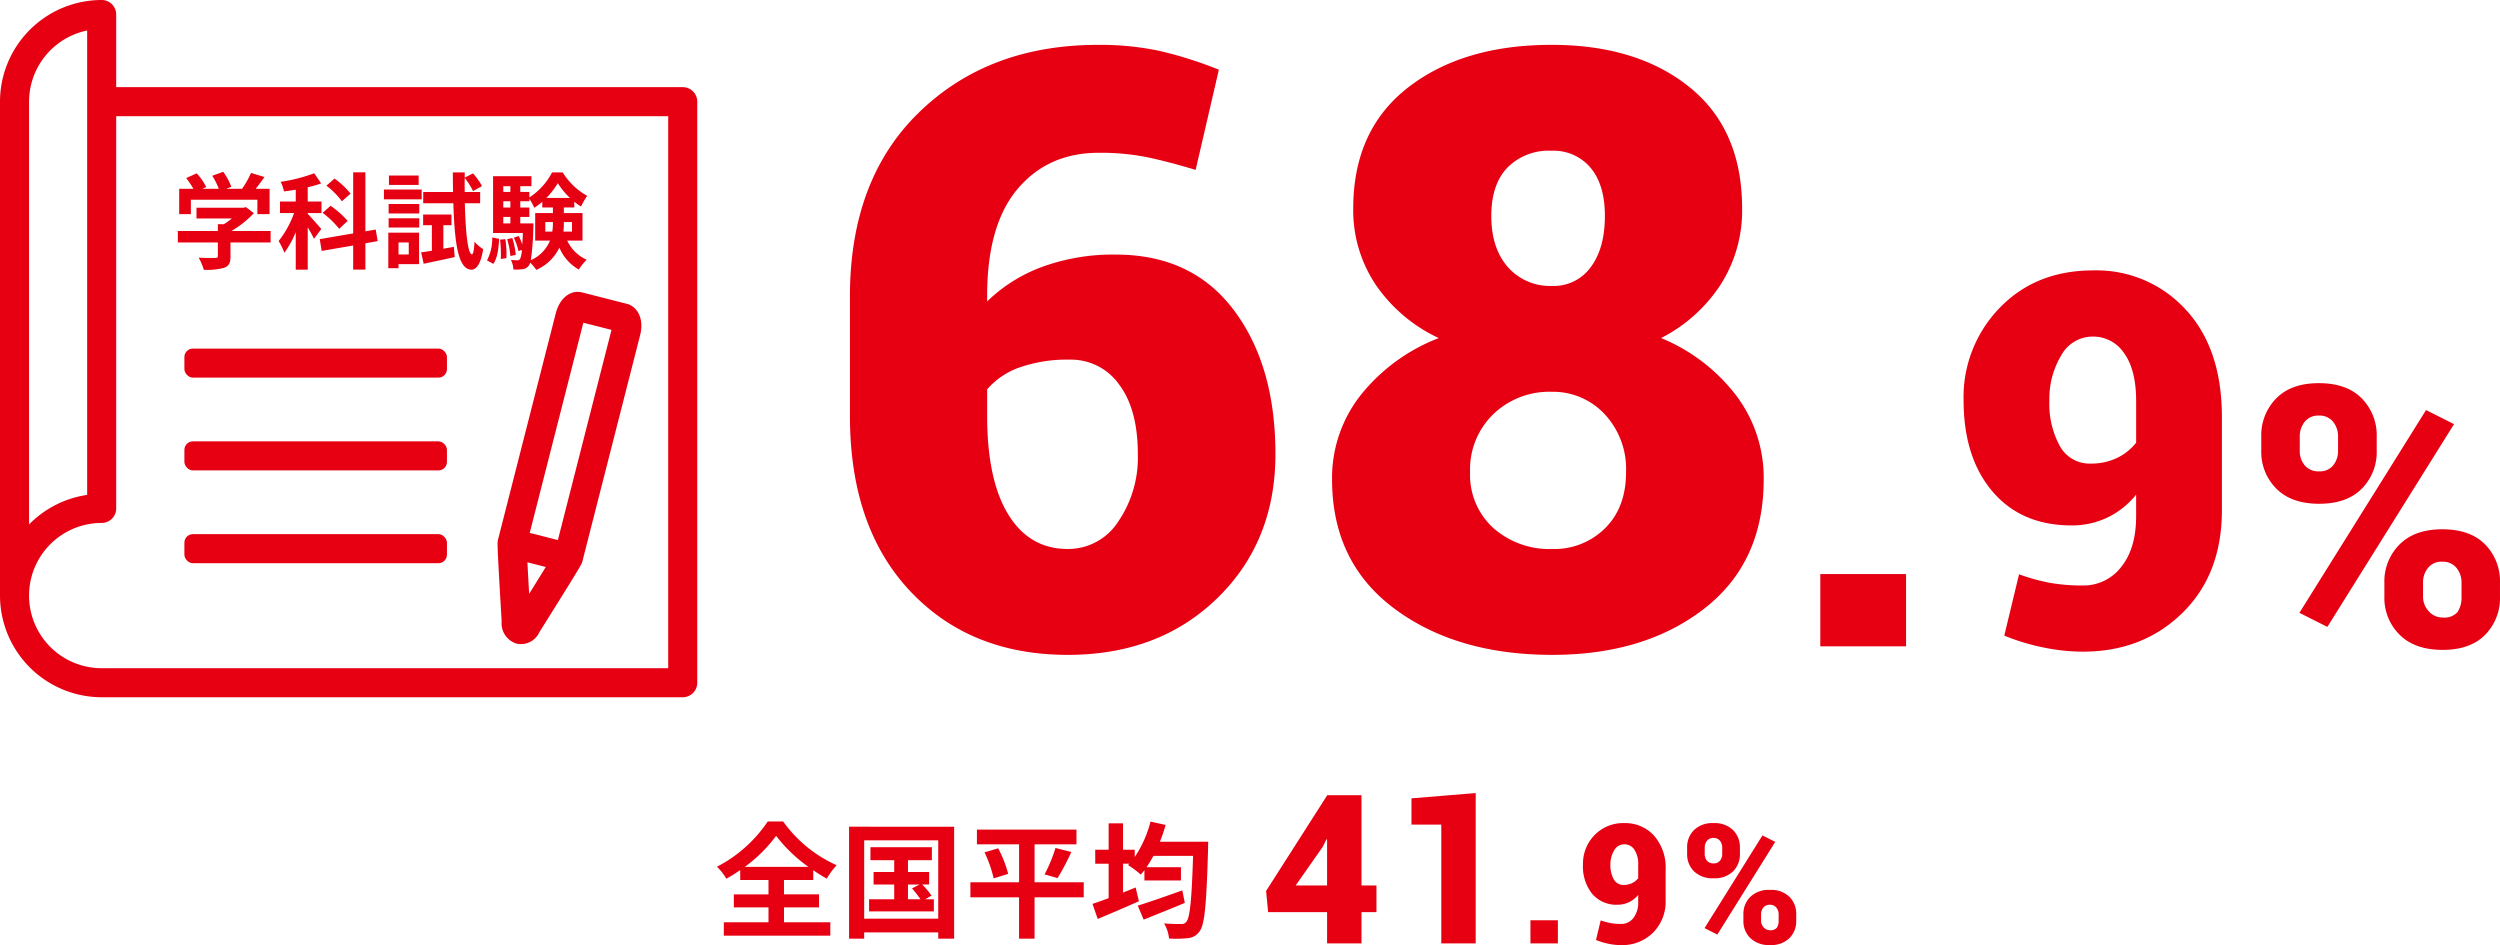
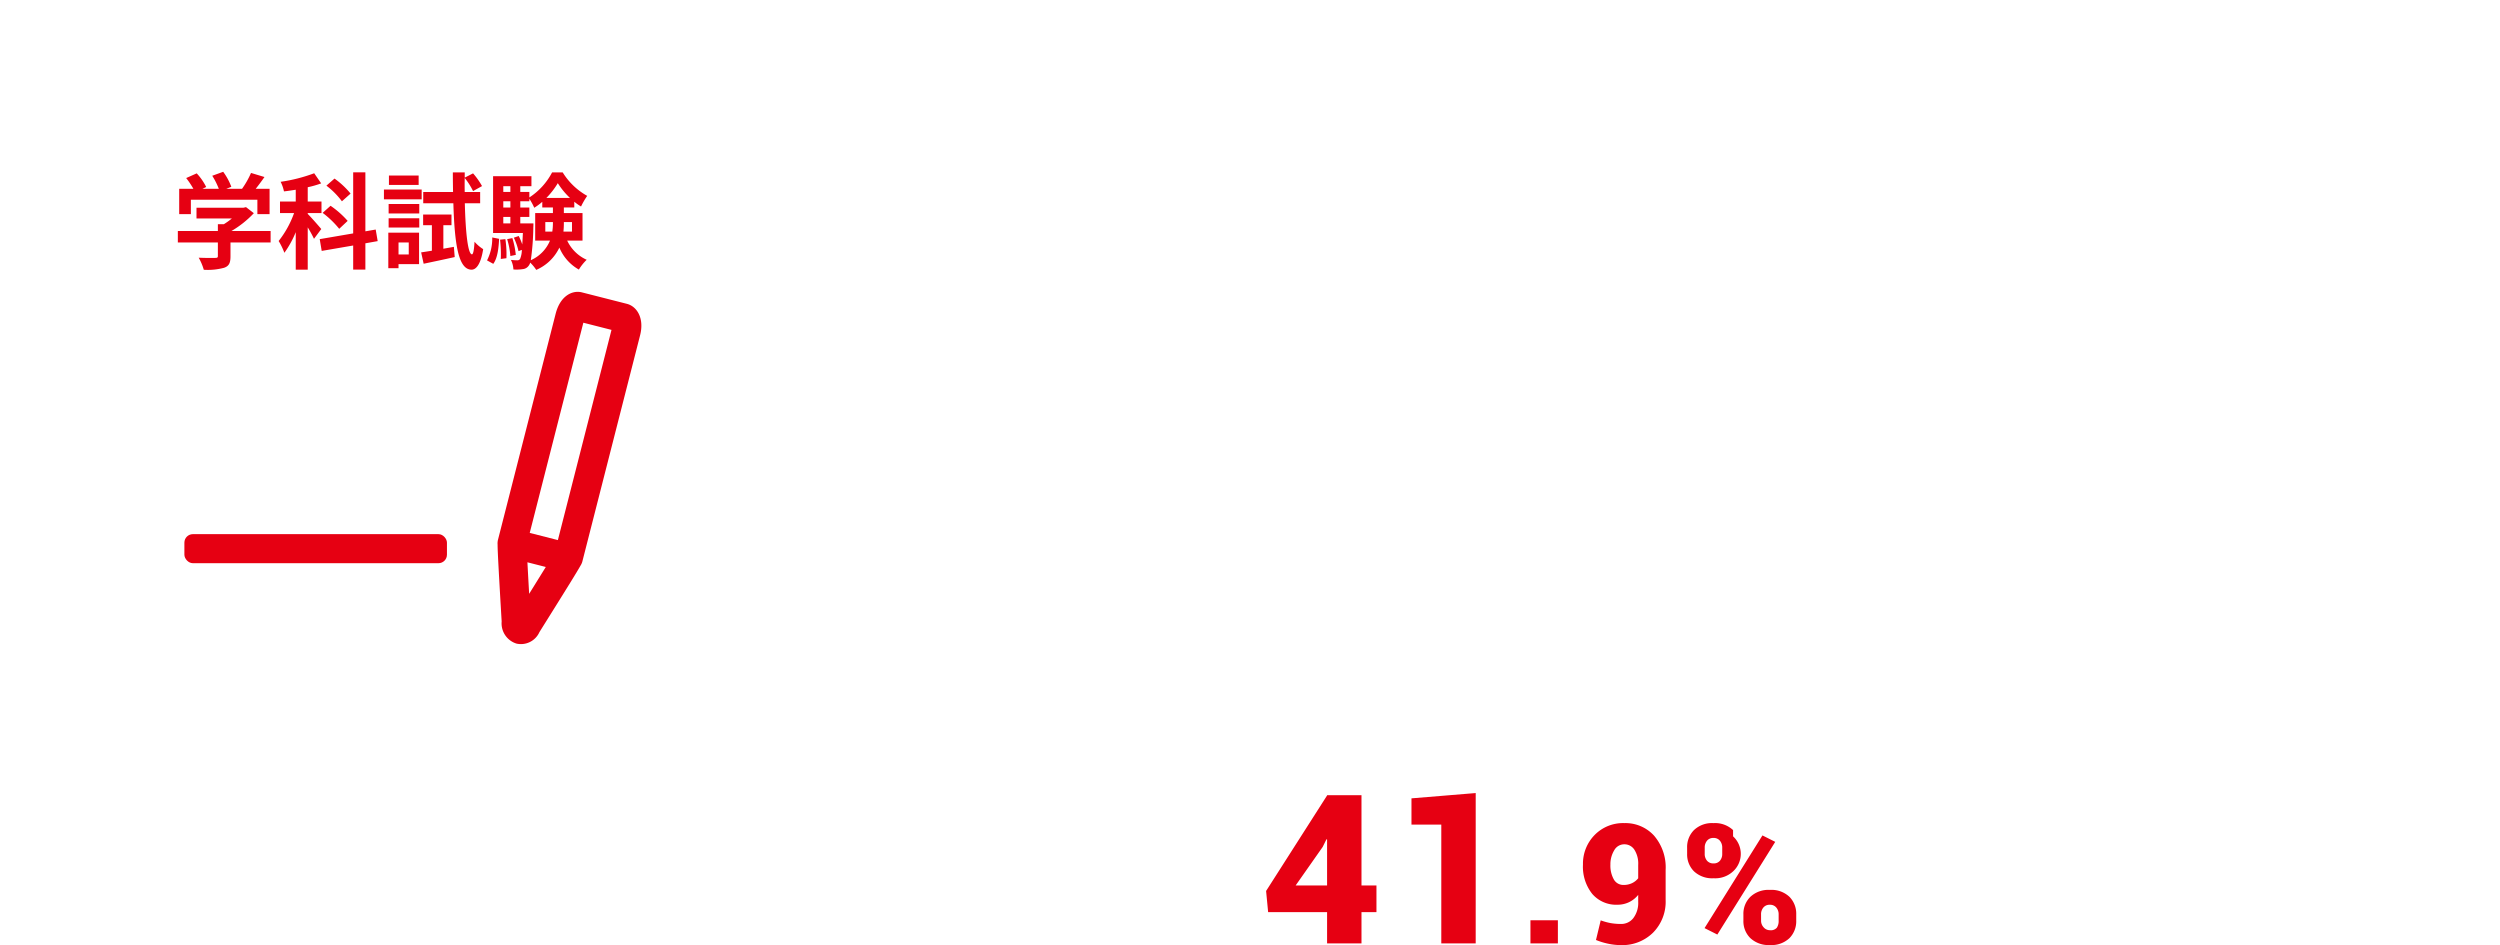
<svg xmlns="http://www.w3.org/2000/svg" width="479.641" height="181.328" viewBox="0 0 479.641 181.328">
  <defs>
    <clipPath id="clip-path">
      <rect id="長方形_783" data-name="長方形 783" width="133.773" height="133.773" fill="#e60012" />
    </clipPath>
  </defs>
  <g id="グループ_1428" data-name="グループ 1428" transform="translate(-1043 18497)">
    <g id="グループ_1426" data-name="グループ 1426" transform="translate(809 -20576)">
-       <path id="パス_1592" data-name="パス 1592" d="M5.9-11.688a27.649,27.649,0,0,0,6-5.952A28.924,28.924,0,0,0,18.1-11.688Zm7.512,7.776h6.72v-2.5h-6.72v-2.76h5.616V-11.04a30.426,30.426,0,0,0,2.592,1.608A13.906,13.906,0,0,1,23.52-12a25.364,25.364,0,0,1-10.272-8.4H10.3A26.19,26.19,0,0,1,.552-11.712a10.545,10.545,0,0,1,1.8,2.3,30.708,30.708,0,0,0,2.664-1.656v1.9H10.44v2.76H3.792v2.5H10.44v2.856H1.872V1.512H22.3V-1.056h-8.88ZM37.2-8.3h2.232l-1.464.744A18.273,18.273,0,0,1,39.6-5.472H37.2Zm3.288,2.832,1.248-.7a18.523,18.523,0,0,0-1.8-2.136h1.32v-2.4H37.2V-12.96h4.584v-2.5H30v2.5h4.56V-10.7H30.6v2.4h3.96v2.832H29.736v2.328H42.168V-5.472ZM28.8-1.752V-16.776H43.008V-1.752Zm-2.9-17.64V2.088h2.9V.888H43.008v1.2h3.048v-21.48ZM70.92-8.736H61.488v-7.272h8.04V-18.84h-19.1v2.832h8.088v7.272H49.176v2.9h9.336v7.92h2.976v-7.92H70.92ZM51.888-14.472A24.068,24.068,0,0,1,53.64-9.48l2.784-.864a21.892,21.892,0,0,0-1.92-4.9ZM65.9-9.528a46.958,46.958,0,0,0,2.64-5.016L65.5-15.312a28.439,28.439,0,0,1-2.088,5.064ZM89.832-7.176C86.712-6.048,83.4-4.9,81.288-4.248L82.416-1.56c2.28-.912,5.208-2.088,7.9-3.216Zm-4.3-9.336a28.18,28.18,0,0,0,1.1-3.216l-2.9-.648a21.621,21.621,0,0,1-3.024,6.792v-1.392H78.456V-20.04H75.7v5.064H73.128v2.688H75.7v6.6c-1.152.432-2.232.816-3.1,1.1l1.008,2.9c2.28-.96,5.208-2.208,7.9-3.408l-.624-2.64c-.792.336-1.608.648-2.424.984v-5.544H79.68l-.264.264A17.543,17.543,0,0,1,81.864-10.2c.24-.264.456-.552.7-.864v1.992h7.008v-2.544h-6.6c.456-.672.888-1.392,1.32-2.184H91.9c-.264,8.424-.6,11.9-1.3,12.648a1.089,1.089,0,0,1-.984.432c-.624,0-1.9,0-3.288-.12a6.919,6.919,0,0,1,.96,2.9,21.49,21.49,0,0,0,3.624-.072A2.984,2.984,0,0,0,93.168.648c.96-1.272,1.3-5.112,1.608-15.792,0-.384.024-1.368.024-1.368Z" transform="translate(371 2257)" fill="#e60012" />
-       <path id="パス_1593" data-name="パス 1593" d="M-32.79-11.113h2.871V-6H-32.79V0h-6.6V-6H-50.7l-.391-4.062,11.7-18.32v-.059h6.6Zm-12.637,0h6.035v-8.848l-.117-.02-.723,1.465ZM-10.878,0h-6.6V-22.793H-23.2v-5.039l12.324-1.016ZM4.89,0H-.375V-4.437H4.89ZM17.014-3.734a2.908,2.908,0,0,0,2.359-1.133A4.829,4.829,0,0,0,20.3-8V-9.312A5.07,5.07,0,0,1,18.514-7.9a5.049,5.049,0,0,1-2.172.477,6.05,6.05,0,0,1-4.867-2.086,8.361,8.361,0,0,1-1.773-5.6,7.848,7.848,0,0,1,2.219-5.672,7.619,7.619,0,0,1,5.734-2.3,7.408,7.408,0,0,1,5.68,2.4,9.326,9.326,0,0,1,2.227,6.6v5.719a8.426,8.426,0,0,1-2.43,6.313A8.4,8.4,0,0,1,17.014.328,12.023,12.023,0,0,1,14.6.07a13.342,13.342,0,0,1-2.4-.727l.906-3.766A12.1,12.1,0,0,0,15-3.9,11.192,11.192,0,0,0,17.014-3.734Zm.484-7.484a3.669,3.669,0,0,0,1.617-.344A3.32,3.32,0,0,0,20.3-12.5v-2.547A4.962,4.962,0,0,0,19.553-18a2.273,2.273,0,0,0-1.914-1.016,2.2,2.2,0,0,0-1.953,1.172,5.124,5.124,0,0,0-.719,2.734,5.4,5.4,0,0,0,.648,2.82A2.075,2.075,0,0,0,17.5-11.219Zm12.186-7.156A4.608,4.608,0,0,1,31-21.742a5,5,0,0,1,3.734-1.336A5.043,5.043,0,0,1,38.5-21.742a4.608,4.608,0,0,1,1.313,3.367v1.2A4.555,4.555,0,0,1,38.5-13.82a5.034,5.034,0,0,1-3.734,1.32,5.066,5.066,0,0,1-3.758-1.328,4.548,4.548,0,0,1-1.32-3.344Zm3.375,1.2a1.965,1.965,0,0,0,.438,1.3,1.556,1.556,0,0,0,1.266.523,1.5,1.5,0,0,0,1.227-.523,1.988,1.988,0,0,0,.43-1.3v-1.2a2.028,2.028,0,0,0-.437-1.32,1.517,1.517,0,0,0-1.25-.539A1.5,1.5,0,0,0,33.5-19.7a2.028,2.028,0,0,0-.437,1.32ZM40.482-5.578A4.56,4.56,0,0,1,41.81-8.93a5.054,5.054,0,0,1,3.75-1.336,5.034,5.034,0,0,1,3.758,1.328,4.6,4.6,0,0,1,1.3,3.359v1.2a4.59,4.59,0,0,1-1.3,3.367A5.007,5.007,0,0,1,45.591.313a5.121,5.121,0,0,1-3.773-1.328,4.539,4.539,0,0,1-1.336-3.359Zm3.391,1.2a1.858,1.858,0,0,0,.5,1.3,1.59,1.59,0,0,0,1.219.547A1.514,1.514,0,0,0,46.9-3.016a2.321,2.321,0,0,0,.344-1.359v-1.2a1.982,1.982,0,0,0-.445-1.3,1.522,1.522,0,0,0-1.242-.539,1.517,1.517,0,0,0-1.25.539,2,2,0,0,0-.437,1.3ZM35.482-1.7,33.028-2.937,44.138-20.719l2.453,1.234Z" transform="translate(528 2260)" fill="#e60012" />
+       <path id="パス_1593" data-name="パス 1593" d="M-32.79-11.113h2.871V-6H-32.79V0h-6.6V-6H-50.7l-.391-4.062,11.7-18.32v-.059h6.6Zm-12.637,0h6.035v-8.848l-.117-.02-.723,1.465ZM-10.878,0h-6.6V-22.793H-23.2v-5.039l12.324-1.016ZM4.89,0H-.375V-4.437H4.89ZM17.014-3.734a2.908,2.908,0,0,0,2.359-1.133A4.829,4.829,0,0,0,20.3-8V-9.312A5.07,5.07,0,0,1,18.514-7.9a5.049,5.049,0,0,1-2.172.477,6.05,6.05,0,0,1-4.867-2.086,8.361,8.361,0,0,1-1.773-5.6,7.848,7.848,0,0,1,2.219-5.672,7.619,7.619,0,0,1,5.734-2.3,7.408,7.408,0,0,1,5.68,2.4,9.326,9.326,0,0,1,2.227,6.6v5.719a8.426,8.426,0,0,1-2.43,6.313A8.4,8.4,0,0,1,17.014.328,12.023,12.023,0,0,1,14.6.07a13.342,13.342,0,0,1-2.4-.727l.906-3.766A12.1,12.1,0,0,0,15-3.9,11.192,11.192,0,0,0,17.014-3.734Zm.484-7.484a3.669,3.669,0,0,0,1.617-.344A3.32,3.32,0,0,0,20.3-12.5v-2.547A4.962,4.962,0,0,0,19.553-18a2.273,2.273,0,0,0-1.914-1.016,2.2,2.2,0,0,0-1.953,1.172,5.124,5.124,0,0,0-.719,2.734,5.4,5.4,0,0,0,.648,2.82A2.075,2.075,0,0,0,17.5-11.219Zm12.186-7.156A4.608,4.608,0,0,1,31-21.742a5,5,0,0,1,3.734-1.336A5.043,5.043,0,0,1,38.5-21.742v1.2A4.555,4.555,0,0,1,38.5-13.82a5.034,5.034,0,0,1-3.734,1.32,5.066,5.066,0,0,1-3.758-1.328,4.548,4.548,0,0,1-1.32-3.344Zm3.375,1.2a1.965,1.965,0,0,0,.438,1.3,1.556,1.556,0,0,0,1.266.523,1.5,1.5,0,0,0,1.227-.523,1.988,1.988,0,0,0,.43-1.3v-1.2a2.028,2.028,0,0,0-.437-1.32,1.517,1.517,0,0,0-1.25-.539A1.5,1.5,0,0,0,33.5-19.7a2.028,2.028,0,0,0-.437,1.32ZM40.482-5.578A4.56,4.56,0,0,1,41.81-8.93a5.054,5.054,0,0,1,3.75-1.336,5.034,5.034,0,0,1,3.758,1.328,4.6,4.6,0,0,1,1.3,3.359v1.2a4.59,4.59,0,0,1-1.3,3.367A5.007,5.007,0,0,1,45.591.313a5.121,5.121,0,0,1-3.773-1.328,4.539,4.539,0,0,1-1.336-3.359Zm3.391,1.2a1.858,1.858,0,0,0,.5,1.3,1.59,1.59,0,0,0,1.219.547A1.514,1.514,0,0,0,46.9-3.016a2.321,2.321,0,0,0,.344-1.359v-1.2a1.982,1.982,0,0,0-.445-1.3,1.522,1.522,0,0,0-1.242-.539,1.517,1.517,0,0,0-1.25.539,2,2,0,0,0-.437,1.3ZM35.482-1.7,33.028-2.937,44.138-20.719l2.453,1.234Z" transform="translate(528 2260)" fill="#e60012" />
    </g>
    <g id="グループ_1425" data-name="グループ 1425" transform="translate(893 -20573)">
-       <path id="パス_1591" data-name="パス 1591" d="M-109.358-115.391a54.874,54.874,0,0,1,11.719,1.133,76.167,76.167,0,0,1,11.484,3.633l-4.453,19.219q-5.469-1.641-9.453-2.461a45.639,45.639,0,0,0-9.141-.82q-9.688,0-15.547,6.914t-5.859,20.508v1.094a30,30,0,0,1,10.586-6.641,39.735,39.735,0,0,1,14.1-2.344q14.609,0,22.617,10.625T-75.3-36.875q0,16.8-11.172,27.656T-115.139,1.641q-18.75,0-30.273-12.266t-11.523-33.594V-67.109q0-22.5,13.32-35.391T-109.358-115.391ZM-114.749-55a27.6,27.6,0,0,0-9.609,1.484,14.45,14.45,0,0,0-6.25,4.219v5.078q0,12.344,4.063,18.945t11.406,6.6a11.417,11.417,0,0,0,9.688-5.273,21.736,21.736,0,0,0,3.75-12.93q0-8.594-3.594-13.359A11.281,11.281,0,0,0-114.749-55ZM14.236-83.984A26.32,26.32,0,0,1,10.1-69.375,29.8,29.8,0,0,1-1.311-59.141,34.713,34.713,0,0,1,13.064-48.164a26.152,26.152,0,0,1,5.313,16.133q0,15.938-11.406,24.8T-22.17,1.641q-18.438,0-30.352-8.906T-64.436-32.031a25.661,25.661,0,0,1,5.469-16.133,35.45,35.45,0,0,1,15-10.977,29.866,29.866,0,0,1-12.07-10.2,25.636,25.636,0,0,1-4.336-14.648q0-15.078,10.547-23.242t27.5-8.164q16.406,0,26.484,8.125T14.236-83.984ZM-8.03-33.437a15.407,15.407,0,0,0-4.1-11.094,13.521,13.521,0,0,0-10.2-4.3,15.446,15.446,0,0,0-11.172,4.3,14.733,14.733,0,0,0-4.453,11.094A13.769,13.769,0,0,0-33.5-22.7,16.255,16.255,0,0,0-22.17-18.672a13.79,13.79,0,0,0,10.117-3.984Q-8.03-26.641-8.03-33.437Zm-4.062-49.141q0-5.938-2.734-9.219a9.24,9.24,0,0,0-7.5-3.281A11.144,11.144,0,0,0-30.8-91.836q-3.086,3.242-3.086,9.258,0,6.172,3.164,9.8a10.765,10.765,0,0,0,8.555,3.633,8.7,8.7,0,0,0,7.383-3.633Q-12.092-76.406-12.092-82.578ZM45.691,0H29.236V-13.867H45.691ZM79.578-11.67a9.087,9.087,0,0,0,7.373-3.54q2.881-3.54,2.881-9.79v-4.1a15.845,15.845,0,0,1-5.566,4.419,15.779,15.779,0,0,1-6.787,1.489q-9.668,0-15.21-6.519t-5.542-17.5A24.524,24.524,0,0,1,63.66-64.941q6.934-7.178,17.92-7.178a23.151,23.151,0,0,1,17.749,7.5q6.958,7.5,6.958,20.63v17.871q0,12.3-7.593,19.727T79.578,1.025A37.573,37.573,0,0,1,72.034.22a41.7,41.7,0,0,1-7.5-2.271l2.832-11.768a37.809,37.809,0,0,0,5.908,1.636A34.975,34.975,0,0,0,79.578-11.67Zm1.514-23.389a11.466,11.466,0,0,0,5.054-1.074,10.376,10.376,0,0,0,3.687-2.93v-7.959q0-6.055-2.319-9.229a7.1,7.1,0,0,0-5.981-3.174,6.871,6.871,0,0,0-6.1,3.662,16.014,16.014,0,0,0-2.246,8.545A16.863,16.863,0,0,0,75.208-38.4,6.484,6.484,0,0,0,81.091-35.059ZM113.84-40.2a10.081,10.081,0,0,1,2.871-7.366q2.871-2.922,8.169-2.922,5.366,0,8.237,2.922a10.081,10.081,0,0,1,2.871,7.366v2.632a9.965,9.965,0,0,1-2.871,7.332q-2.871,2.888-8.169,2.888-5.332,0-8.22-2.905a9.948,9.948,0,0,1-2.888-7.314Zm7.383,2.632a4.3,4.3,0,0,0,.957,2.854,3.4,3.4,0,0,0,2.769,1.145,3.274,3.274,0,0,0,2.683-1.145,4.35,4.35,0,0,0,.94-2.854V-40.2a4.435,4.435,0,0,0-.957-2.888,3.319,3.319,0,0,0-2.734-1.179,3.281,3.281,0,0,0-2.7,1.179,4.435,4.435,0,0,0-.957,2.888ZM137.458-12.2a9.975,9.975,0,0,1,2.905-7.332q2.905-2.922,8.2-2.922,5.366,0,8.22,2.905a10.055,10.055,0,0,1,2.854,7.349V-9.57A10.04,10.04,0,0,1,156.787-2.2Q153.933.684,148.635.684q-5.332,0-8.254-2.905a9.929,9.929,0,0,1-2.922-7.349Zm7.417,2.632a4.063,4.063,0,0,0,1.094,2.837,3.477,3.477,0,0,0,2.666,1.2,3.311,3.311,0,0,0,2.871-1.06,5.077,5.077,0,0,0,.752-2.974V-12.2a4.335,4.335,0,0,0-.974-2.854,3.33,3.33,0,0,0-2.717-1.179,3.319,3.319,0,0,0-2.734,1.179,4.384,4.384,0,0,0-.957,2.854ZM126.521-3.726l-5.366-2.7,24.3-38.9,5.366,2.7Z" transform="translate(470 2200)" fill="#e60012" />
      <g id="グループ_1278" data-name="グループ 1278">
        <path id="パス_1590" data-name="パス 1590" d="M-36.38-11.68h12.76v2.76h2.34v-4.86h-2.66c.56-.7,1.14-1.48,1.68-2.26l-2.58-.78a16.718,16.718,0,0,1-1.72,3.04h-3.02l.96-.38a11.728,11.728,0,0,0-1.56-2.88l-2.1.76a13.956,13.956,0,0,1,1.26,2.5h-3.14l.72-.34a10.9,10.9,0,0,0-1.82-2.62l-2.02.9a16.824,16.824,0,0,1,1.38,2.06h-2.72v4.86h2.24Zm15.3,6H-28.6A19.055,19.055,0,0,0-24.3-9.1l-1.5-1.16-.52.12H-35.3v2.06h6.78a13.529,13.529,0,0,1-1.54,1.1H-31.2v1.3h-7.68v2.2h7.68v2.6c0,.28-.1.36-.52.36-.4.02-1.88.02-3.16-.04a10.618,10.618,0,0,1,.98,2.32,12.126,12.126,0,0,0,3.88-.38c.98-.34,1.24-.96,1.24-2.2V-3.48h7.7Zm15.34-7.18a15.969,15.969,0,0,0-3.08-2.88l-1.56,1.36a15,15,0,0,1,2.98,3ZM-6.3-7.62a17.623,17.623,0,0,0-3.28-2.9L-11.1-9.16A18.016,18.016,0,0,1-7.92-6.1Zm-5.06,1.56c-.38-.46-2.02-2.34-2.6-2.9v-.16h2.64v-2.22h-2.64v-2.74a17.834,17.834,0,0,0,2.58-.74l-1.34-1.94a30.5,30.5,0,0,1-6.44,1.64,7.2,7.2,0,0,1,.64,1.84c.74-.08,1.48-.2,2.26-.32v2.26h-3.02v2.22h2.7a18.759,18.759,0,0,1-2.96,5.36,13.119,13.119,0,0,1,1.1,2.26,18.614,18.614,0,0,0,2.18-3.96v7.2h2.3V-6.38a21.668,21.668,0,0,1,1.2,2.2ZM-.54-3.74-.92-5.96l-1.98.34V-16.94H-5.24V-5.22l-6.42,1.1.38,2.26L-5.24-2.9V1.72H-2.9V-3.32ZM7.32-16.32H1.62v1.8h5.7Zm.58,2.68H.66v1.88H7.9ZM5.42-3.48v2.3H3.46v-2.3ZM7.4-5.36H1.5V1.46H3.46V.68H7.4ZM1.56-6.34H7.44V-8.12H1.56Zm0-2.7H7.44v-1.82H1.56Zm10.5,6.76V-6.8h1.56V-8.84H8.18V-6.8H9.86v4.9c-.76.12-1.46.24-2.06.32L8.28.6C10,.24,12.18-.22,14.24-.68l-.16-1.96ZM19.12-11v-2.16H16.16q-.03-1.32,0-2.7a13.7,13.7,0,0,1,1.6,2.52l1.72-.96a14.1,14.1,0,0,0-1.72-2.44l-1.6.82v-1H13.88c0,1.32.02,2.56.04,3.76H8.2V-11h5.78c.24,7.96.98,12.68,3.46,12.74.74.02,1.74-.68,2.26-3.94a7.487,7.487,0,0,1-1.66-1.42c-.08,1.5-.24,2.42-.5,2.42-.76-.06-1.22-4.08-1.36-9.8ZM21.64.62c.82-1.12,1.02-2.98,1.12-4.8l-1.32-.26a9.292,9.292,0,0,1-1,4.4Zm1.3-4.64a23.674,23.674,0,0,1,.14,3.7l1.08-.14a19.586,19.586,0,0,0-.2-3.66Zm1.36-.1a15.044,15.044,0,0,1,.62,3.24l1.04-.22a16.474,16.474,0,0,0-.66-3.22Zm2.52-3.02V-8.38h1.74v-1.8H26.82v-1.2h1.74v-.48a11.166,11.166,0,0,1,.94,1.72,11.765,11.765,0,0,0,1.54-1.14v1.08h2.04v1.08h-3.4v5.28h2.84A7.062,7.062,0,0,1,28.84-.08a49.13,49.13,0,0,0,.48-6.28c.02-.26.02-.78.02-.78ZM23.56-8.38h1.36v1.24H23.56Zm1.36-3v1.2H23.56v-1.2Zm0-2.9v1.1H23.56v-1.1Zm6.9,2.26a14.943,14.943,0,0,0,2.2-2.84,14.2,14.2,0,0,0,2.34,2.84ZM36.74-7.4v1.84H35.1a17.537,17.537,0,0,0,.08-1.76V-7.4ZM31.62-5.56V-7.4h1.46v.06a10.8,10.8,0,0,1-.12,1.78Zm7.14,1.72V-9.12H35.18V-10.2h2v-1.1a9.087,9.087,0,0,0,1.3.92,13.849,13.849,0,0,1,1.18-2.04,12.914,12.914,0,0,1-4.7-4.5H32.92a12.767,12.767,0,0,1-4.36,4.8v-1.06H26.82v-1.1h2.14V-16.2H21.6V-5.3h5.72c-.04.86-.08,1.6-.12,2.2a11.546,11.546,0,0,0-.68-1.62l-.94.32a11.72,11.72,0,0,1,.9,2.58l.64-.24a4.653,4.653,0,0,1-.34,1.74.6.6,0,0,1-.54.26,11.331,11.331,0,0,1-1.22-.08A4.569,4.569,0,0,1,25.5,1.7a7.784,7.784,0,0,0,1.76-.06,1.588,1.588,0,0,0,1.2-.7,1.629,1.629,0,0,0,.26-.56,7.958,7.958,0,0,1,1.16,1.4A8.734,8.734,0,0,0,34.32-2.5a8.628,8.628,0,0,0,3.74,4.22,9.254,9.254,0,0,1,1.5-1.88,7.526,7.526,0,0,1-3.74-3.68Z" transform="translate(223 2126)" fill="#e60012" />
        <g id="グループ_1275" data-name="グループ 1275" transform="translate(150 2076)">
          <g id="グループ_1274" data-name="グループ 1274" transform="translate(0 0)" clip-path="url(#clip-path)">
-             <path id="パス_1466" data-name="パス 1466" d="M130.985,16.722H22.295V2.786A2.784,2.784,0,0,0,19.508,0,19.533,19.533,0,0,0,0,19.508v94.756a19.533,19.533,0,0,0,19.508,19.508H130.985a2.785,2.785,0,0,0,2.788-2.788V19.508a2.785,2.785,0,0,0-2.788-2.786M5.574,19.508A13.962,13.962,0,0,1,16.722,5.852v89.1a19.5,19.5,0,0,0-11.148,5.673ZM128.2,128.2H19.508a13.934,13.934,0,1,1,0-27.869,2.786,2.786,0,0,0,2.786-2.788V22.295H128.2Z" transform="translate(0 0)" fill="#e60012" />
            <path id="パス_1467" data-name="パス 1467" d="M59.073,83.129c.006,1.264.183,4.593.781,14.762a4.062,4.062,0,0,0,2.844,4.241l0,0a3.882,3.882,0,0,0,4.4-2.2c5.474-8.742,7.25-11.618,7.871-12.737a2.813,2.813,0,0,0,.3-.6,1.874,1.874,0,0,0,.074-.241L86.413,42.986c.848-3.323-.634-5.555-2.532-6.04l-8.638-2.2c-1.8-.459-4.145.634-5.033,4.115L59.149,82.218a1.844,1.844,0,0,0-.05.247,2.874,2.874,0,0,0-.026.664m6.056,9.456c-.123-2.153-.242-4.317-.333-6.051l3.526.9c-.908,1.471-2.048,3.307-3.193,5.152m15.8-50.64L70.64,82.273l-5.4-1.379L75.526,40.568Z" transform="translate(36.392 21.346)" fill="#e60012" />
-             <rect id="長方形_780" data-name="長方形 780" width="50.373" height="5.574" rx="1.628" transform="translate(35.376 66.876)" fill="#e60012" />
-             <rect id="長方形_781" data-name="長方形 781" width="50.373" height="5.574" rx="1.628" transform="translate(35.376 84.678)" fill="#e60012" />
            <rect id="長方形_782" data-name="長方形 782" width="50.373" height="5.574" rx="1.628" transform="translate(35.376 102.48)" fill="#e60012" />
          </g>
        </g>
      </g>
    </g>
  </g>
</svg>